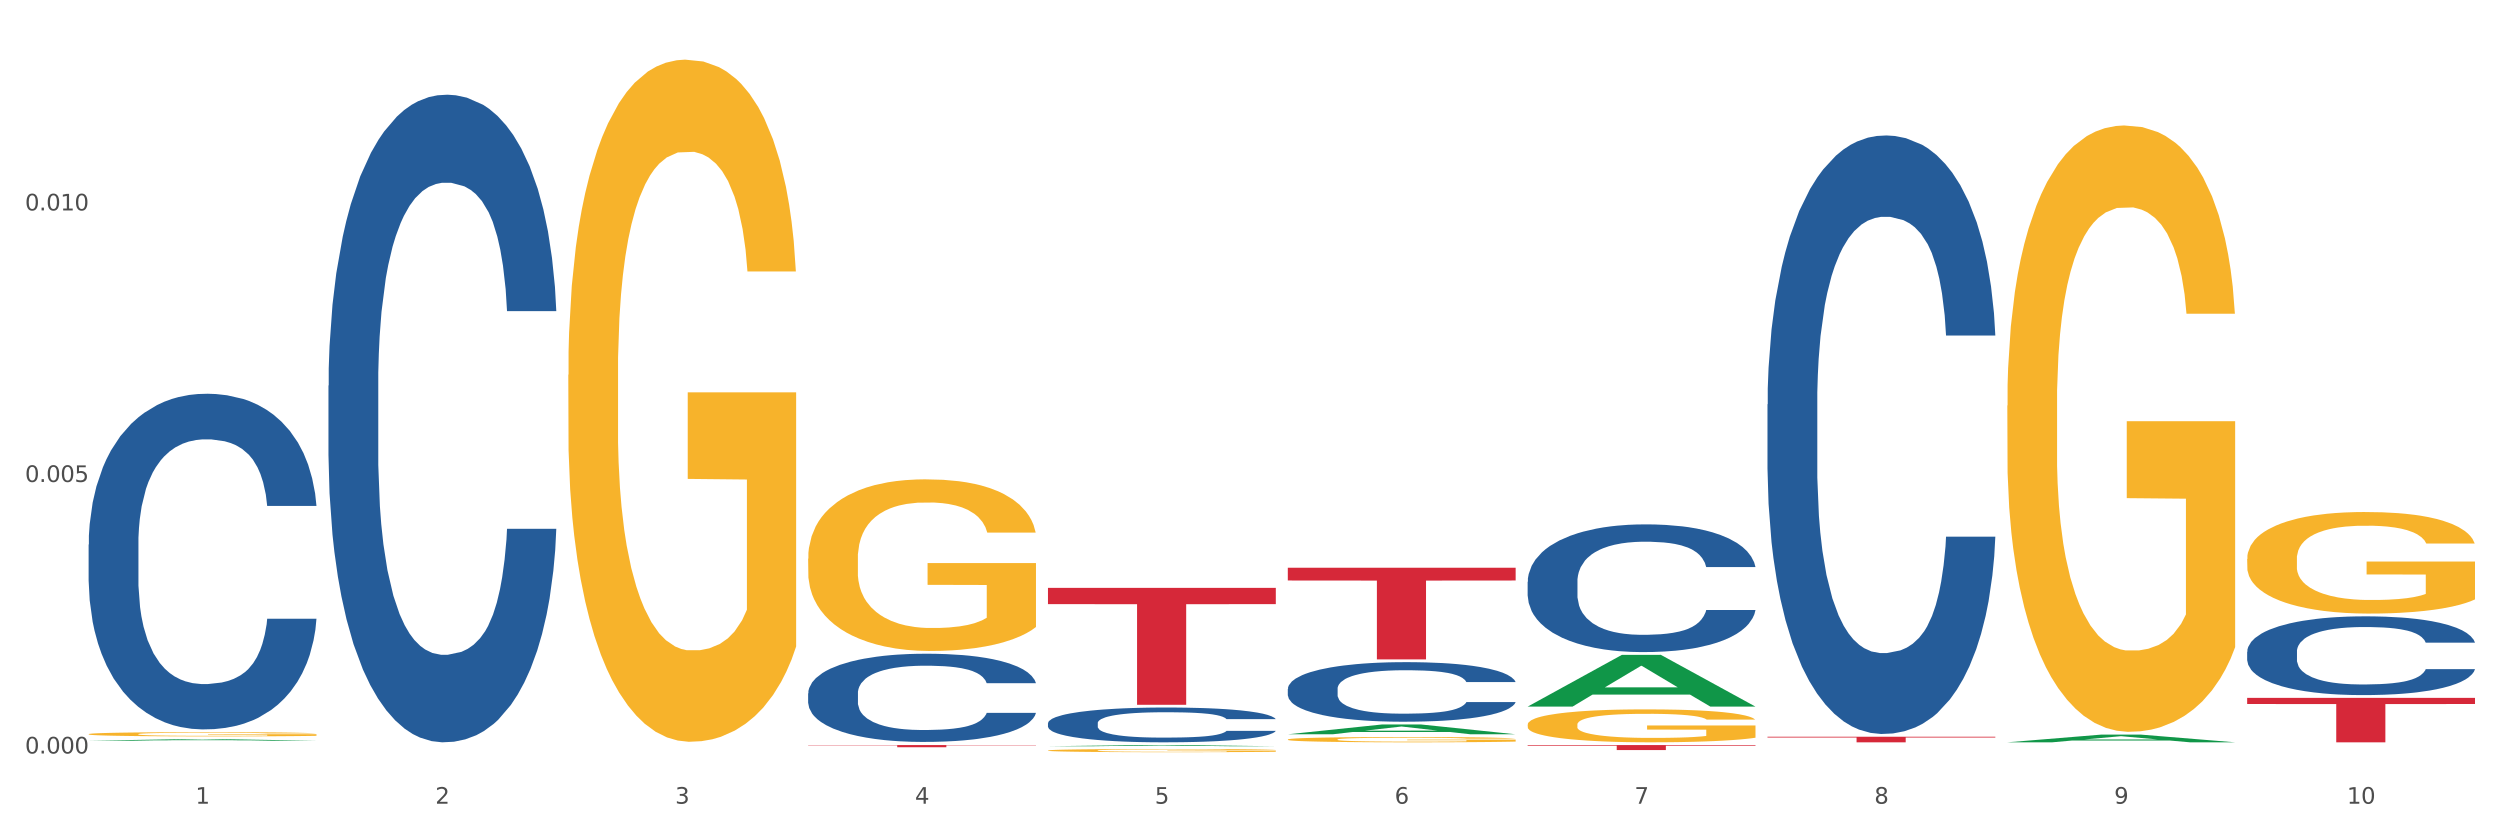
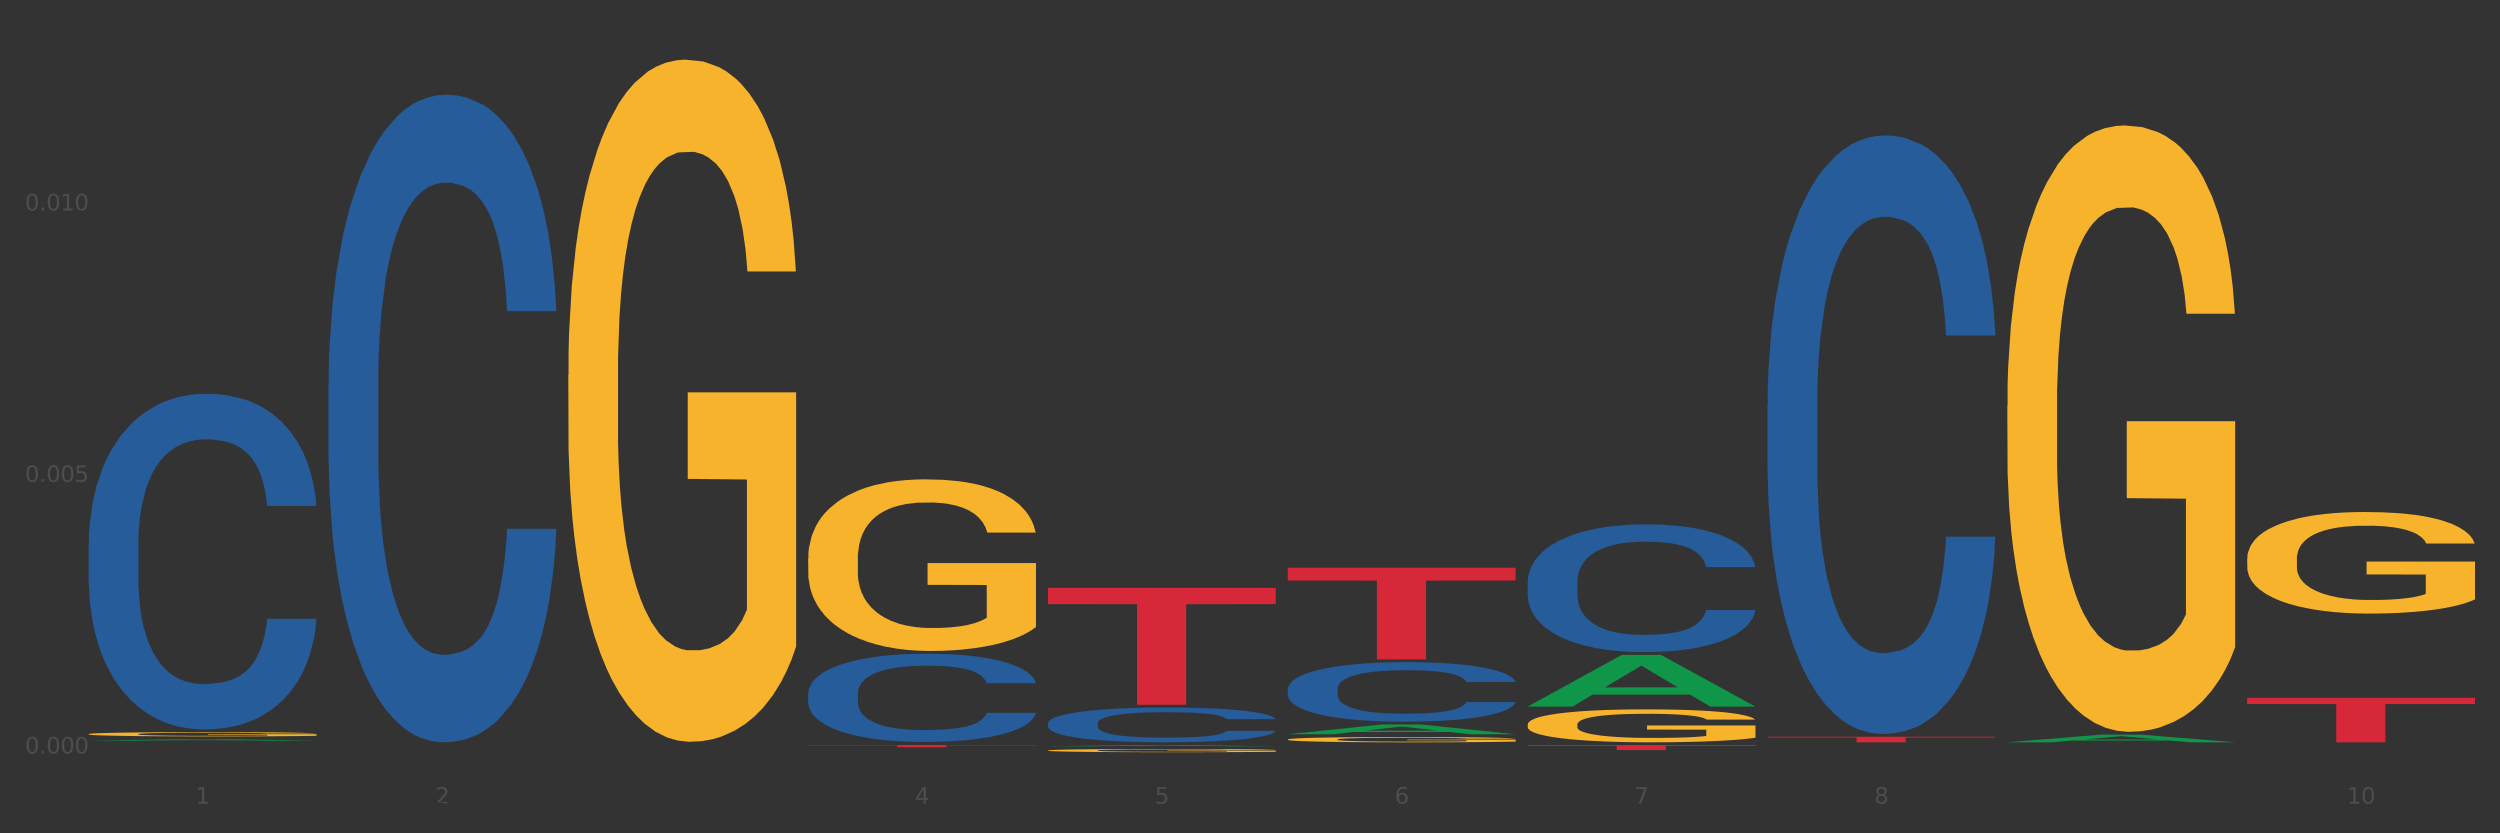
<svg xmlns="http://www.w3.org/2000/svg" xmlns:xlink="http://www.w3.org/1999/xlink" width="1080pt" height="360pt" viewBox="0 0 1080 360" version="1.1">
  <rect x="0" y="0" width="1080" height="360" fill="#333333" stroke="none" />
  <defs>
    <style type="text/css">*{stroke-linejoin: round; stroke-linecap: butt}</style>
  </defs>
  <g id="figure_1">
    <g id="patch_1">
-       <path d="M 0 360  L 1080 360  L 1080 0  L 0 0  z " style="fill: #ffffff; stroke: #ffffff; stroke-linejoin: miter" />
-     </g>
+       </g>
    <g id="axes_1">
      <g id="matplotlib.axis_1">
        <g id="xtick_1">
          <g id="text_1">
            <g style="fill: #4d4d4d" transform="translate(84.444 347.204) scale(0.096 -0.096)">
              <defs>
                <path id="DejaVuSans-31" d="M 794 531  L 1825 531  L 1825 4091  L 703 3866  L 703 4441  L 1819 4666  L 2450 4666  L 2450 531  L 3481 531  L 3481 0  L 794 0  L 794 531  z " transform="scale(0.016)" />
              </defs>
              <use xlink:href="#DejaVuSans-31" />
            </g>
          </g>
        </g>
        <g id="xtick_2">
          <g id="text_2">
            <g style="fill: #4d4d4d" transform="translate(188.053 347.204) scale(0.096 -0.096)">
              <defs>
-                 <path id="DejaVuSans-32" d="M 1228 531  L 3431 531  L 3431 0  L 469 0  L 469 531  Q 828 903 1448 1529  Q 2069 2156 2228 2338  Q 2531 2678 2651 2914  Q 2772 3150 2772 3378  Q 2772 3750 2511 3984  Q 2250 4219 1831 4219  Q 1534 4219 1204 4116  Q 875 4013 500 3803  L 500 4441  Q 881 4594 1212 4672  Q 1544 4750 1819 4750  Q 2544 4750 2975 4387  Q 3406 4025 3406 3419  Q 3406 3131 3298 2873  Q 3191 2616 2906 2266  Q 2828 2175 2409 1742  Q 1991 1309 1228 531  z " transform="scale(0.016)" />
+                 <path id="DejaVuSans-32" d="M 1228 531  L 3431 531  L 3431 0  L 469 531  Q 828 903 1448 1529  Q 2069 2156 2228 2338  Q 2531 2678 2651 2914  Q 2772 3150 2772 3378  Q 2772 3750 2511 3984  Q 2250 4219 1831 4219  Q 1534 4219 1204 4116  Q 875 4013 500 3803  L 500 4441  Q 881 4594 1212 4672  Q 1544 4750 1819 4750  Q 2544 4750 2975 4387  Q 3406 4025 3406 3419  Q 3406 3131 3298 2873  Q 3191 2616 2906 2266  Q 2828 2175 2409 1742  Q 1991 1309 1228 531  z " transform="scale(0.016)" />
              </defs>
              <use xlink:href="#DejaVuSans-32" />
            </g>
          </g>
        </g>
        <g id="xtick_3">
          <g id="text_3">
            <g style="fill: #4d4d4d" transform="translate(291.663 347.204) scale(0.096 -0.096)">
              <defs>
-                 <path id="DejaVuSans-33" d="M 2597 2516  Q 3050 2419 3304 2112  Q 3559 1806 3559 1356  Q 3559 666 3084 287  Q 2609 -91 1734 -91  Q 1441 -91 1130 -33  Q 819 25 488 141  L 488 750  Q 750 597 1062 519  Q 1375 441 1716 441  Q 2309 441 2620 675  Q 2931 909 2931 1356  Q 2931 1769 2642 2001  Q 2353 2234 1838 2234  L 1294 2234  L 1294 2753  L 1863 2753  Q 2328 2753 2575 2939  Q 2822 3125 2822 3475  Q 2822 3834 2567 4026  Q 2313 4219 1838 4219  Q 1578 4219 1281 4162  Q 984 4106 628 3988  L 628 4550  Q 988 4650 1302 4700  Q 1616 4750 1894 4750  Q 2613 4750 3031 4423  Q 3450 4097 3450 3541  Q 3450 3153 3228 2886  Q 3006 2619 2597 2516  z " transform="scale(0.016)" />
-               </defs>
+                 </defs>
              <use xlink:href="#DejaVuSans-33" />
            </g>
          </g>
        </g>
        <g id="xtick_4">
          <g id="text_4">
            <g style="fill: #4d4d4d" transform="translate(395.273 347.204) scale(0.096 -0.096)">
              <defs>
                <path id="DejaVuSans-34" d="M 2419 4116  L 825 1625  L 2419 1625  L 2419 4116  z M 2253 4666  L 3047 4666  L 3047 1625  L 3713 1625  L 3713 1100  L 3047 1100  L 3047 0  L 2419 0  L 2419 1100  L 313 1100  L 313 1709  L 2253 4666  z " transform="scale(0.016)" />
              </defs>
              <use xlink:href="#DejaVuSans-34" />
            </g>
          </g>
        </g>
        <g id="xtick_5">
          <g id="text_5">
            <g style="fill: #4d4d4d" transform="translate(498.883 347.204) scale(0.096 -0.096)">
              <defs>
                <path id="DejaVuSans-35" d="M 691 4666  L 3169 4666  L 3169 4134  L 1269 4134  L 1269 2991  Q 1406 3038 1543 3061  Q 1681 3084 1819 3084  Q 2600 3084 3056 2656  Q 3513 2228 3513 1497  Q 3513 744 3044 326  Q 2575 -91 1722 -91  Q 1428 -91 1123 -41  Q 819 9 494 109  L 494 744  Q 775 591 1075 516  Q 1375 441 1709 441  Q 2250 441 2565 725  Q 2881 1009 2881 1497  Q 2881 1984 2565 2268  Q 2250 2553 1709 2553  Q 1456 2553 1204 2497  Q 953 2441 691 2322  L 691 4666  z " transform="scale(0.016)" />
              </defs>
              <use xlink:href="#DejaVuSans-35" />
            </g>
          </g>
        </g>
        <g id="xtick_6">
          <g id="text_6">
            <g style="fill: #4d4d4d" transform="translate(602.492 347.204) scale(0.096 -0.096)">
              <defs>
                <path id="DejaVuSans-36" d="M 2113 2584  Q 1688 2584 1439 2293  Q 1191 2003 1191 1497  Q 1191 994 1439 701  Q 1688 409 2113 409  Q 2538 409 2786 701  Q 3034 994 3034 1497  Q 3034 2003 2786 2293  Q 2538 2584 2113 2584  z M 3366 4563  L 3366 3988  Q 3128 4100 2886 4159  Q 2644 4219 2406 4219  Q 1781 4219 1451 3797  Q 1122 3375 1075 2522  Q 1259 2794 1537 2939  Q 1816 3084 2150 3084  Q 2853 3084 3261 2657  Q 3669 2231 3669 1497  Q 3669 778 3244 343  Q 2819 -91 2113 -91  Q 1303 -91 875 529  Q 447 1150 447 2328  Q 447 3434 972 4092  Q 1497 4750 2381 4750  Q 2619 4750 2861 4703  Q 3103 4656 3366 4563  z " transform="scale(0.016)" />
              </defs>
              <use xlink:href="#DejaVuSans-36" />
            </g>
          </g>
        </g>
        <g id="xtick_7">
          <g id="text_7">
            <g style="fill: #4d4d4d" transform="translate(706.102 347.204) scale(0.096 -0.096)">
              <defs>
                <path id="DejaVuSans-37" d="M 525 4666  L 3525 4666  L 3525 4397  L 1831 0  L 1172 0  L 2766 4134  L 525 4134  L 525 4666  z " transform="scale(0.016)" />
              </defs>
              <use xlink:href="#DejaVuSans-37" />
            </g>
          </g>
        </g>
        <g id="xtick_8">
          <g id="text_8">
            <g style="fill: #4d4d4d" transform="translate(809.712 347.204) scale(0.096 -0.096)">
              <defs>
                <path id="DejaVuSans-38" d="M 2034 2216  Q 1584 2216 1326 1975  Q 1069 1734 1069 1313  Q 1069 891 1326 650  Q 1584 409 2034 409  Q 2484 409 2743 651  Q 3003 894 3003 1313  Q 3003 1734 2745 1975  Q 2488 2216 2034 2216  z M 1403 2484  Q 997 2584 770 2862  Q 544 3141 544 3541  Q 544 4100 942 4425  Q 1341 4750 2034 4750  Q 2731 4750 3128 4425  Q 3525 4100 3525 3541  Q 3525 3141 3298 2862  Q 3072 2584 2669 2484  Q 3125 2378 3379 2068  Q 3634 1759 3634 1313  Q 3634 634 3220 271  Q 2806 -91 2034 -91  Q 1263 -91 848 271  Q 434 634 434 1313  Q 434 1759 690 2068  Q 947 2378 1403 2484  z M 1172 3481  Q 1172 3119 1398 2916  Q 1625 2713 2034 2713  Q 2441 2713 2670 2916  Q 2900 3119 2900 3481  Q 2900 3844 2670 4047  Q 2441 4250 2034 4250  Q 1625 4250 1398 4047  Q 1172 3844 1172 3481  z " transform="scale(0.016)" />
              </defs>
              <use xlink:href="#DejaVuSans-38" />
            </g>
          </g>
        </g>
        <g id="xtick_9">
          <g id="text_9">
            <g style="fill: #4d4d4d" transform="translate(913.322 347.204) scale(0.096 -0.096)">
              <defs>
-                 <path id="DejaVuSans-39" d="M 703 97  L 703 672  Q 941 559 1184 500  Q 1428 441 1663 441  Q 2288 441 2617 861  Q 2947 1281 2994 2138  Q 2813 1869 2534 1725  Q 2256 1581 1919 1581  Q 1219 1581 811 2004  Q 403 2428 403 3163  Q 403 3881 828 4315  Q 1253 4750 1959 4750  Q 2769 4750 3195 4129  Q 3622 3509 3622 2328  Q 3622 1225 3098 567  Q 2575 -91 1691 -91  Q 1453 -91 1209 -44  Q 966 3 703 97  z M 1959 2075  Q 2384 2075 2632 2365  Q 2881 2656 2881 3163  Q 2881 3666 2632 3958  Q 2384 4250 1959 4250  Q 1534 4250 1286 3958  Q 1038 3666 1038 3163  Q 1038 2656 1286 2365  Q 1534 2075 1959 2075  z " transform="scale(0.016)" />
-               </defs>
+                 </defs>
              <use xlink:href="#DejaVuSans-39" />
            </g>
          </g>
        </g>
        <g id="xtick_10">
          <g id="text_10">
            <g style="fill: #4d4d4d" transform="translate(1013.877 347.204) scale(0.096 -0.096)">
              <defs>
                <path id="DejaVuSans-30" d="M 2034 4250  Q 1547 4250 1301 3770  Q 1056 3291 1056 2328  Q 1056 1369 1301 889  Q 1547 409 2034 409  Q 2525 409 2770 889  Q 3016 1369 3016 2328  Q 3016 3291 2770 3770  Q 2525 4250 2034 4250  z M 2034 4750  Q 2819 4750 3233 4129  Q 3647 3509 3647 2328  Q 3647 1150 3233 529  Q 2819 -91 2034 -91  Q 1250 -91 836 529  Q 422 1150 422 2328  Q 422 3509 836 4129  Q 1250 4750 2034 4750  z " transform="scale(0.016)" />
              </defs>
              <use xlink:href="#DejaVuSans-31" />
              <use xlink:href="#DejaVuSans-30" transform="translate(63.623 0)" />
            </g>
          </g>
        </g>
        <g id="xtick_11" />
        <g id="xtick_12" />
        <g id="xtick_13" />
        <g id="xtick_14" />
        <g id="xtick_15" />
        <g id="xtick_16" />
        <g id="xtick_17" />
        <g id="xtick_18" />
        <g id="xtick_19" />
      </g>
      <g id="matplotlib.axis_2">
        <g id="ytick_1">
          <g id="text_11">
            <g style="fill: #4d4d4d" transform="translate(10.8 325.514) scale(0.096 -0.096)">
              <defs>
                <path id="DejaVuSans-2e" d="M 684 794  L 1344 794  L 1344 0  L 684 0  L 684 794  z " transform="scale(0.016)" />
              </defs>
              <use xlink:href="#DejaVuSans-30" />
              <use xlink:href="#DejaVuSans-2e" transform="translate(63.623 0)" />
              <use xlink:href="#DejaVuSans-30" transform="translate(95.41 0)" />
              <use xlink:href="#DejaVuSans-30" transform="translate(159.033 0)" />
              <use xlink:href="#DejaVuSans-30" transform="translate(222.656 0)" />
            </g>
          </g>
        </g>
        <g id="ytick_2">
          <g id="text_12">
            <g style="fill: #4d4d4d" transform="translate(10.8 208.211) scale(0.096 -0.096)">
              <use xlink:href="#DejaVuSans-30" />
              <use xlink:href="#DejaVuSans-2e" transform="translate(63.623 0)" />
              <use xlink:href="#DejaVuSans-30" transform="translate(95.41 0)" />
              <use xlink:href="#DejaVuSans-30" transform="translate(159.033 0)" />
              <use xlink:href="#DejaVuSans-35" transform="translate(222.656 0)" />
            </g>
          </g>
        </g>
        <g id="ytick_3">
          <g id="text_13">
            <g style="fill: #4d4d4d" transform="translate(10.8 90.909) scale(0.096 -0.096)">
              <use xlink:href="#DejaVuSans-30" />
              <use xlink:href="#DejaVuSans-2e" transform="translate(63.623 0)" />
              <use xlink:href="#DejaVuSans-30" transform="translate(95.41 0)" />
              <use xlink:href="#DejaVuSans-31" transform="translate(159.033 0)" />
              <use xlink:href="#DejaVuSans-30" transform="translate(222.656 0)" />
            </g>
          </g>
        </g>
        <g id="ytick_4" />
        <g id="ytick_5" />
        <g id="ytick_6" />
      </g>
      <g id="PolyCollection_1">
        <path d="M 38.283 319.99  L 38.384 319.989  L 78.974 319.309  L 95.818 319.309  L 136.712 319.991  L 117.229 319.991  L 108.401 319.832  L 66.493 319.832  L 66.188 319.835  L 57.664 319.991  L 38.283 319.991  L 38.283 319.99  L 71.769 319.738  L 103.125 319.737  L 87.599 319.454  L 87.396 319.453  L 87.193 319.455  L 71.668 319.737  L 71.769 319.738  L 38.283 319.99  z " clip-path="url(#p53e9b5b3a8)" style="fill: #109648" />
        <path d="M 970.771 241.468  L 970.887 241.428  L 970.887 239.985  L 971.119 238.743  L 972.281 235.737  L 974.025 233.253  L 975.303 231.93  L 976.581 230.848  L 978.092 229.766  L 979.951 228.644  L 983.321 227.001  L 985.413 226.159  L 987.97 225.278  L 992.618 223.995  L 995.988 223.274  L 999.474 222.673  L 1005.169 221.952  L 1008.887 221.631  L 1012.838 221.391  L 1017.603 221.23  L 1021.206 221.19  L 1029.108 221.31  L 1035.848 221.671  L 1039.102 221.952  L 1043.285 222.433  L 1045.493 222.753  L 1049.096 223.394  L 1052.814 224.236  L 1055.371 224.957  L 1059.206 226.32  L 1062.111 227.682  L 1064.784 229.365  L 1066.179 230.528  L 1067.224 231.61  L 1068.154 232.852  L 1069.084 234.815  L 1048.166 234.815  L 1047.353 233.413  L 1046.074 232.09  L 1044.215 230.808  L 1042.588 230.007  L 1039.799 229.005  L 1037.242 228.364  L 1034.57 227.883  L 1031.316 227.482  L 1028.759 227.282  L 1025.157 227.121  L 1018.068 227.161  L 1013.303 227.482  L 1010.049 227.883  L 1007.958 228.243  L 1006.098 228.644  L 1004.007 229.205  L 1001.566 230.047  L 999.823 230.808  L 998.08 231.77  L 996.685 232.732  L 995.407 233.854  L 994.361 235.056  L 993.548 236.298  L 992.851 237.821  L 992.269 240.346  L 992.269 245.836  L 992.502 247.078  L 993.083 248.721  L 993.78 249.964  L 994.942 251.446  L 995.988 252.448  L 997.964 253.891  L 1000.172 255.093  L 1001.915 255.854  L 1003.658 256.496  L 1006.679 257.377  L 1010.049 258.099  L 1012.955 258.539  L 1016.906 258.94  L 1019.579 259.1  L 1021.903 259.181  L 1027.597 259.181  L 1031.664 259.06  L 1036.197 258.78  L 1039.683 258.419  L 1042.588 257.978  L 1045.842 257.257  L 1047.934 256.576  L 1047.934 248.2  L 1022.368 248.16  L 1022.368 242.59  L 1069.2 242.59  L 1069.2 258.94  L 1067.224 259.782  L 1065.016 260.543  L 1062.692 261.224  L 1059.206 262.066  L 1055.022 262.867  L 1051.304 263.428  L 1047.353 263.909  L 1042.704 264.35  L 1036.661 264.751  L 1032.943 264.911  L 1028.294 265.031  L 1022.832 265.071  L 1018.068 264.991  L 1013.42 264.791  L 1008.539 264.43  L 1003.774 263.909  L 1000.172 263.388  L 996.569 262.747  L 992.734 261.906  L 989.713 261.104  L 987.389 260.383  L 984.832 259.461  L 982.043 258.259  L 979.951 257.177  L 978.092 256.055  L 976.116 254.612  L 974.722 253.37  L 973.327 251.807  L 972.514 250.645  L 971.584 248.841  L 970.887 246.317  L 970.771 241.468  z " clip-path="url(#p53e9b5b3a8)" style="fill: #f7b32b" />
        <path d="M 349.112 321.866  L 447.542 321.866  L 447.542 321.998  L 408.823 321.999  L 408.823 322.811  L 387.598 322.811  L 387.598 321.999  L 349.112 321.998  L 349.112 321.867  L 349.112 321.866  z " clip-path="url(#p53e9b5b3a8)" style="fill: #d62839" />
        <path d="M 452.722 253.957  L 551.151 253.957  L 551.151 260.976  L 512.433 261.023  L 512.433 304.464  L 491.207 304.464  L 491.207 261.023  L 452.722 260.976  L 452.722 254.004  L 452.722 253.957  z " clip-path="url(#p53e9b5b3a8)" style="fill: #d62839" />
        <path d="M 556.332 245.273  L 654.761 245.273  L 654.761 250.774  L 616.042 250.812  L 616.042 284.861  L 594.817 284.861  L 594.817 250.812  L 556.332 250.774  L 556.332 245.31  L 556.332 245.273  z " clip-path="url(#p53e9b5b3a8)" style="fill: #d62839" />
        <path d="M 763.551 318.271  L 861.981 318.271  L 861.981 318.606  L 823.262 318.608  L 823.262 320.682  L 802.037 320.682  L 802.037 318.608  L 763.551 318.606  L 763.551 318.273  L 763.551 318.271  z " clip-path="url(#p53e9b5b3a8)" style="fill: #d62839" />
        <path d="M 38.283 317.14  L 38.399 317.139  L 38.399 317.079  L 38.632 317.027  L 39.794 316.901  L 41.537 316.798  L 42.815 316.743  L 44.093 316.698  L 45.604 316.653  L 47.464 316.606  L 50.834 316.537  L 52.925 316.502  L 55.482 316.465  L 60.13 316.412  L 63.5 316.382  L 66.987 316.357  L 72.681 316.327  L 76.4 316.313  L 80.351 316.303  L 85.115 316.297  L 88.718 316.295  L 96.62 316.3  L 103.36 316.315  L 106.614 316.327  L 110.798 316.347  L 113.006 316.36  L 116.608 316.387  L 120.327 316.422  L 122.883 316.452  L 126.718 316.509  L 129.623 316.566  L 132.296 316.636  L 133.691 316.684  L 134.737 316.729  L 135.666 316.781  L 136.596 316.863  L 115.678 316.863  L 114.865 316.805  L 113.587 316.749  L 111.727 316.696  L 110.1 316.663  L 107.311 316.621  L 104.755 316.594  L 102.082 316.574  L 98.828 316.557  L 96.271 316.549  L 92.669 316.542  L 85.58 316.544  L 80.816 316.557  L 77.562 316.574  L 75.47 316.589  L 73.611 316.606  L 71.519 316.629  L 69.078 316.664  L 67.335 316.696  L 65.592 316.736  L 64.198 316.776  L 62.919 316.823  L 61.873 316.873  L 61.06 316.925  L 60.363 316.988  L 59.782 317.094  L 59.782 317.322  L 60.014 317.374  L 60.595 317.443  L 61.292 317.494  L 62.455 317.556  L 63.5 317.598  L 65.476 317.658  L 67.684 317.708  L 69.427 317.74  L 71.17 317.767  L 74.192 317.803  L 77.562 317.834  L 80.467 317.852  L 84.418 317.869  L 87.091 317.875  L 89.415 317.879  L 95.109 317.879  L 99.177 317.874  L 103.709 317.862  L 107.195 317.847  L 110.1 317.829  L 113.354 317.798  L 115.446 317.77  L 115.446 317.421  L 89.88 317.419  L 89.88 317.187  L 136.712 317.187  L 136.712 317.869  L 134.737 317.904  L 132.529 317.935  L 130.205 317.964  L 126.718 317.999  L 122.535 318.032  L 118.816 318.056  L 114.865 318.076  L 110.217 318.094  L 104.174 318.111  L 100.455 318.118  L 95.807 318.123  L 90.345 318.124  L 85.58 318.121  L 80.932 318.113  L 76.051 318.097  L 71.286 318.076  L 67.684 318.054  L 64.081 318.027  L 60.247 317.992  L 57.225 317.959  L 54.901 317.929  L 52.344 317.89  L 49.555 317.84  L 47.464 317.795  L 45.604 317.748  L 43.629 317.688  L 42.234 317.636  L 40.84 317.571  L 40.026 317.523  L 39.096 317.448  L 38.399 317.342  L 38.283 317.14  z " clip-path="url(#p53e9b5b3a8)" style="fill: #f7b32b" />
-         <path d="M 970.771 281.544  L 970.887 281.513  L 970.887 280.643  L 971.236 279.462  L 972.516 277.287  L 974.145 275.64  L 976.937 273.714  L 978.45 272.906  L 980.428 272.005  L 984.5 270.544  L 989.154 269.301  L 992.411 268.618  L 994.854 268.182  L 1000.323 267.406  L 1003.464 267.064  L 1006.722 266.784  L 1009.514 266.598  L 1014.168 266.38  L 1017.891 266.287  L 1022.196 266.256  L 1025.803 266.287  L 1030.573 266.411  L 1037.554 266.784  L 1040.23 267.002  L 1043.836 267.375  L 1047.56 267.872  L 1050.585 268.369  L 1054.075 269.084  L 1057.682 270.016  L 1061.172 271.197  L 1063.615 272.284  L 1065.593 273.434  L 1067.338 274.832  L 1068.618 276.355  L 1069.2 277.629  L 1047.909 277.629  L 1047.327 276.479  L 1046.163 275.236  L 1045 274.397  L 1043.72 273.714  L 1041.742 272.937  L 1039.997 272.44  L 1037.088 271.849  L 1034.412 271.476  L 1032.202 271.259  L 1029.526 271.072  L 1023.825 270.886  L 1019.753 270.886  L 1017.193 270.948  L 1014.052 271.103  L 1011.376 271.321  L 1008.234 271.694  L 1005.791 272.098  L 1003.348 272.626  L 1001.952 272.999  L 999.857 273.683  L 998.461 274.242  L 996.6 275.205  L 995.553 275.889  L 993.691 277.66  L 992.877 278.965  L 992.528 279.866  L 992.295 280.861  L 992.295 285.708  L 992.993 287.883  L 993.575 288.816  L 994.505 289.872  L 996.251 291.239  L 998.81 292.576  L 1001.486 293.539  L 1003.697 294.129  L 1005.791 294.564  L 1007.885 294.906  L 1010.445 295.217  L 1012.539 295.403  L 1015.681 295.59  L 1019.404 295.683  L 1022.312 295.683  L 1028.246 295.528  L 1030.922 295.372  L 1033.482 295.155  L 1036.274 294.813  L 1038.484 294.44  L 1039.764 294.16  L 1041.859 293.57  L 1043.487 292.949  L 1044.884 292.234  L 1045.814 291.612  L 1046.861 290.68  L 1047.676 289.624  L 1047.909 289.064  L 1069.2 289.064  L 1068.735 290.183  L 1067.92 291.271  L 1066.291 292.731  L 1065.012 293.57  L 1063.034 294.595  L 1060.939 295.466  L 1058.031 296.429  L 1055.355 297.144  L 1052.562 297.765  L 1049.537 298.324  L 1044.069 299.101  L 1042.091 299.319  L 1037.903 299.692  L 1034.645 299.909  L 1029.875 300.127  L 1024.988 300.251  L 1019.869 300.282  L 1015.332 300.22  L 1010.329 300.033  L 1007.187 299.847  L 1003.697 299.567  L 999.625 299.132  L 995.785 298.604  L 992.179 297.983  L 988.804 297.268  L 985.663 296.46  L 981.591 295.124  L 978.566 293.819  L 976.355 292.607  L 974.843 291.581  L 973.33 290.276  L 972.516 289.375  L 971.236 287.2  L 970.771 285.18  L 970.771 281.544  z " clip-path="url(#p53e9b5b3a8)" style="fill: #255c99" />
        <path d="M 867.161 175.245  L 867.277 175.006  L 867.277 166.394  L 867.51 158.978  L 868.672 141.035  L 870.415 126.203  L 871.693 118.309  L 872.971 111.849  L 874.482 105.39  L 876.342 98.692  L 879.712 88.883  L 881.803 83.86  L 884.36 78.597  L 889.008 70.941  L 892.378 66.635  L 895.865 63.047  L 901.559 58.74  L 905.278 56.827  L 909.229 55.391  L 913.993 54.434  L 917.596 54.195  L 925.498 54.913  L 932.238 57.066  L 935.492 58.74  L 939.676 61.611  L 941.884 63.525  L 945.486 67.353  L 949.205 72.377  L 951.761 76.683  L 955.596 84.816  L 958.501 92.95  L 961.174 102.998  L 962.569 109.936  L 963.615 116.395  L 964.544 123.811  L 965.474 135.533  L 944.556 135.533  L 943.743 127.16  L 942.465 119.266  L 940.605 111.61  L 938.978 106.826  L 936.189 100.845  L 933.633 97.017  L 930.96 94.146  L 927.706 91.754  L 925.149 90.558  L 921.547 89.601  L 914.458 89.84  L 909.694 91.754  L 906.44 94.146  L 904.348 96.3  L 902.489 98.692  L 900.397 102.041  L 897.956 107.065  L 896.213 111.61  L 894.47 117.352  L 893.076 123.093  L 891.797 129.792  L 890.751 136.969  L 889.938 144.385  L 889.241 153.475  L 888.66 168.547  L 888.66 201.321  L 888.892 208.738  L 889.473 218.546  L 890.17 225.962  L 891.333 234.814  L 892.378 240.794  L 894.354 249.407  L 896.562 256.583  L 898.305 261.129  L 900.048 264.957  L 903.07 270.22  L 906.44 274.526  L 909.345 277.157  L 913.296 279.55  L 915.969 280.506  L 918.293 280.985  L 923.987 280.985  L 928.055 280.267  L 932.587 278.593  L 936.073 276.44  L 938.978 273.808  L 942.232 269.502  L 944.324 265.435  L 944.324 215.436  L 918.758 215.197  L 918.758 181.944  L 965.59 181.944  L 965.59 279.55  L 963.615 284.573  L 961.407 289.119  L 959.083 293.186  L 955.596 298.209  L 951.413 302.994  L 947.694 306.343  L 943.743 309.214  L 939.095 311.846  L 933.052 314.238  L 929.333 315.195  L 924.685 315.912  L 919.223 316.152  L 914.458 315.673  L 909.81 314.477  L 904.929 312.324  L 900.164 309.214  L 896.562 306.104  L 892.959 302.276  L 889.125 297.253  L 886.103 292.468  L 883.779 288.162  L 881.222 282.66  L 878.433 275.483  L 876.342 269.023  L 874.482 262.325  L 872.507 253.713  L 871.112 246.297  L 869.718 236.967  L 868.904 230.029  L 867.974 219.264  L 867.277 204.192  L 867.161 175.245  z " clip-path="url(#p53e9b5b3a8)" style="fill: #f7b32b" />
        <path d="M 867.161 321.867  L 867.277 321.867  L 867.277 321.867  L 867.626 321.867  L 868.906 321.867  L 870.535 321.867  L 873.327 321.867  L 874.84 321.867  L 876.818 321.867  L 880.89 321.867  L 885.544 321.867  L 888.801 321.867  L 891.245 321.867  L 896.713 321.867  L 899.854 321.867  L 903.112 321.866  L 905.904 321.866  L 910.558 321.866  L 914.281 321.866  L 918.586 321.866  L 922.193 321.866  L 926.963 321.866  L 933.944 321.866  L 936.62 321.867  L 940.227 321.867  L 943.95 321.867  L 946.975 321.867  L 950.465 321.867  L 954.072 321.867  L 957.562 321.867  L 960.006 321.867  L 961.984 321.867  L 963.729 321.867  L 965.009 321.867  L 965.59 321.867  L 944.299 321.867  L 943.717 321.867  L 942.554 321.867  L 941.39 321.867  L 940.11 321.867  L 938.132 321.867  L 936.387 321.867  L 933.479 321.867  L 930.803 321.867  L 928.592 321.867  L 925.916 321.867  L 920.215 321.867  L 916.143 321.867  L 913.583 321.867  L 910.442 321.867  L 907.766 321.867  L 904.625 321.867  L 902.181 321.867  L 899.738 321.867  L 898.342 321.867  L 896.248 321.867  L 894.851 321.867  L 892.99 321.867  L 891.943 321.867  L 890.081 321.867  L 889.267 321.867  L 888.918 321.867  L 888.685 321.867  L 888.685 321.867  L 889.383 321.867  L 889.965 321.867  L 890.896 321.867  L 892.641 321.867  L 895.201 321.868  L 897.877 321.868  L 900.087 321.868  L 902.181 321.868  L 904.276 321.868  L 906.835 321.868  L 908.929 321.868  L 912.071 321.868  L 915.794 321.868  L 918.703 321.868  L 924.636 321.868  L 927.312 321.868  L 929.872 321.868  L 932.664 321.868  L 934.875 321.868  L 936.155 321.868  L 938.249 321.868  L 939.878 321.868  L 941.274 321.868  L 942.205 321.868  L 943.252 321.867  L 944.066 321.867  L 944.299 321.867  L 965.59 321.867  L 965.125 321.867  L 964.31 321.867  L 962.682 321.868  L 961.402 321.868  L 959.424 321.868  L 957.33 321.868  L 954.421 321.868  L 951.745 321.868  L 948.953 321.868  L 945.928 321.868  L 940.459 321.868  L 938.481 321.868  L 934.293 321.868  L 931.035 321.868  L 926.265 321.868  L 921.379 321.868  L 916.259 321.868  L 911.722 321.868  L 906.719 321.868  L 903.577 321.868  L 900.087 321.868  L 896.015 321.868  L 892.176 321.868  L 888.569 321.868  L 885.195 321.868  L 882.053 321.868  L 877.981 321.868  L 874.956 321.868  L 872.746 321.868  L 871.233 321.868  L 869.721 321.867  L 868.906 321.867  L 867.626 321.867  L 867.161 321.867  L 867.161 321.867  z " clip-path="url(#p53e9b5b3a8)" style="fill: #255c99" />
        <path d="M 659.941 251.318  L 660.058 251.268  L 660.058 249.857  L 660.407 247.942  L 661.687 244.415  L 663.316 241.744  L 666.108 238.62  L 667.62 237.309  L 669.598 235.848  L 673.67 233.48  L 678.324 231.464  L 681.582 230.356  L 684.025 229.65  L 689.494 228.39  L 692.635 227.836  L 695.893 227.382  L 698.685 227.08  L 703.339 226.727  L 707.062 226.576  L 711.367 226.526  L 714.973 226.576  L 719.744 226.778  L 726.724 227.382  L 729.4 227.735  L 733.007 228.34  L 736.73 229.146  L 739.755 229.952  L 743.246 231.111  L 746.852 232.623  L 750.343 234.538  L 752.786 236.302  L 754.764 238.166  L 756.509 240.434  L 757.789 242.903  L 758.371 244.969  L 737.079 244.969  L 736.498 243.104  L 735.334 241.089  L 734.171 239.728  L 732.891 238.62  L 730.913 237.36  L 729.168 236.554  L 726.259 235.596  L 723.583 234.991  L 721.373 234.639  L 718.697 234.336  L 712.996 234.034  L 708.923 234.034  L 706.364 234.135  L 703.222 234.387  L 700.546 234.74  L 697.405 235.344  L 694.962 235.999  L 692.519 236.856  L 691.122 237.461  L 689.028 238.569  L 687.632 239.476  L 685.77 241.038  L 684.723 242.147  L 682.862 245.019  L 682.047 247.136  L 681.698 248.597  L 681.466 250.209  L 681.466 258.07  L 682.164 261.598  L 682.745 263.109  L 683.676 264.823  L 685.421 267.04  L 687.981 269.207  L 690.657 270.769  L 692.868 271.726  L 694.962 272.432  L 697.056 272.986  L 699.616 273.49  L 701.71 273.792  L 704.851 274.095  L 708.574 274.246  L 711.483 274.246  L 717.417 273.994  L 720.093 273.742  L 722.652 273.389  L 725.445 272.835  L 727.655 272.23  L 728.935 271.777  L 731.029 270.819  L 732.658 269.811  L 734.054 268.652  L 734.985 267.645  L 736.032 266.133  L 736.847 264.42  L 737.079 263.513  L 758.371 263.513  L 757.905 265.327  L 757.091 267.09  L 755.462 269.459  L 754.182 270.819  L 752.204 272.482  L 750.11 273.893  L 747.201 275.455  L 744.526 276.614  L 741.733 277.622  L 738.708 278.529  L 733.24 279.789  L 731.262 280.142  L 727.074 280.746  L 723.816 281.099  L 719.046 281.452  L 714.159 281.653  L 709.04 281.704  L 704.502 281.603  L 699.499 281.301  L 696.358 280.998  L 692.868 280.545  L 688.795 279.839  L 684.956 278.983  L 681.349 277.975  L 677.975 276.816  L 674.834 275.506  L 670.762 273.339  L 667.737 271.222  L 665.526 269.257  L 664.014 267.594  L 662.501 265.478  L 661.687 264.017  L 660.407 260.489  L 659.941 257.214  L 659.941 251.318  z " clip-path="url(#p53e9b5b3a8)" style="fill: #255c99" />
        <path d="M 556.332 297.611  L 556.448 297.588  L 556.448 296.93  L 556.797 296.036  L 558.077 294.391  L 559.706 293.145  L 562.498 291.687  L 564.011 291.076  L 565.989 290.395  L 570.061 289.29  L 574.715 288.349  L 577.972 287.832  L 580.415 287.503  L 585.884 286.916  L 589.025 286.657  L 592.283 286.445  L 595.075 286.304  L 599.729 286.14  L 603.452 286.069  L 607.757 286.046  L 611.364 286.069  L 616.134 286.163  L 623.115 286.445  L 625.791 286.61  L 629.397 286.892  L 633.121 287.268  L 636.146 287.644  L 639.636 288.185  L 643.243 288.89  L 646.733 289.783  L 649.176 290.606  L 651.154 291.476  L 652.899 292.534  L 654.179 293.686  L 654.761 294.649  L 633.47 294.649  L 632.888 293.78  L 631.724 292.839  L 630.561 292.205  L 629.281 291.687  L 627.303 291.1  L 625.558 290.724  L 622.649 290.277  L 619.973 289.995  L 617.763 289.83  L 615.087 289.689  L 609.386 289.548  L 605.314 289.548  L 602.754 289.595  L 599.613 289.713  L 596.937 289.877  L 593.795 290.16  L 591.352 290.465  L 588.909 290.865  L 587.513 291.147  L 585.418 291.664  L 584.022 292.087  L 582.161 292.816  L 581.114 293.333  L 579.252 294.673  L 578.438 295.66  L 578.089 296.342  L 577.856 297.094  L 577.856 300.761  L 578.554 302.407  L 579.136 303.112  L 580.066 303.911  L 581.812 304.945  L 584.371 305.956  L 587.047 306.685  L 589.258 307.132  L 591.352 307.461  L 593.446 307.719  L 596.006 307.954  L 598.1 308.095  L 601.242 308.236  L 604.965 308.307  L 607.873 308.307  L 613.807 308.189  L 616.483 308.072  L 619.043 307.907  L 621.835 307.649  L 624.045 307.367  L 625.325 307.155  L 627.42 306.708  L 629.048 306.238  L 630.445 305.698  L 631.375 305.228  L 632.422 304.522  L 633.237 303.723  L 633.47 303.3  L 654.761 303.3  L 654.296 304.146  L 653.481 304.969  L 651.852 306.074  L 650.573 306.708  L 648.595 307.484  L 646.5 308.142  L 643.592 308.871  L 640.916 309.412  L 638.123 309.882  L 635.098 310.305  L 629.63 310.893  L 627.652 311.057  L 623.464 311.339  L 620.206 311.504  L 615.436 311.668  L 610.549 311.762  L 605.43 311.786  L 600.893 311.739  L 595.89 311.598  L 592.748 311.457  L 589.258 311.245  L 585.186 310.916  L 581.346 310.517  L 577.74 310.046  L 574.365 309.506  L 571.224 308.895  L 567.152 307.884  L 564.127 306.897  L 561.916 305.98  L 560.404 305.204  L 558.891 304.217  L 558.077 303.535  L 556.797 301.89  L 556.332 300.362  L 556.332 297.611  z " clip-path="url(#p53e9b5b3a8)" style="fill: #255c99" />
        <path d="M 452.722 312.403  L 452.838 312.39  L 452.838 312.005  L 453.187 311.484  L 454.467 310.522  L 456.096 309.795  L 458.888 308.944  L 460.401 308.587  L 462.379 308.189  L 466.451 307.543  L 471.105 306.994  L 474.362 306.692  L 476.806 306.5  L 482.274 306.157  L 485.415 306.006  L 488.673 305.882  L 491.465 305.8  L 496.119 305.704  L 499.842 305.662  L 504.147 305.649  L 507.754 305.662  L 512.524 305.717  L 519.505 305.882  L 522.181 305.978  L 525.788 306.143  L 529.511 306.363  L 532.536 306.582  L 536.026 306.898  L 539.633 307.31  L 543.123 307.832  L 545.567 308.312  L 547.545 308.82  L 549.29 309.438  L 550.57 310.111  L 551.151 310.673  L 529.86 310.673  L 529.278 310.166  L 528.115 309.616  L 526.951 309.246  L 525.671 308.944  L 523.693 308.6  L 521.948 308.381  L 519.04 308.12  L 516.364 307.955  L 514.153 307.859  L 511.477 307.777  L 505.776 307.694  L 501.704 307.694  L 499.144 307.722  L 496.003 307.79  L 493.327 307.886  L 490.186 308.051  L 487.742 308.23  L 485.299 308.463  L 483.903 308.628  L 481.809 308.93  L 480.412 309.177  L 478.551 309.603  L 477.504 309.905  L 475.642 310.687  L 474.828 311.264  L 474.479 311.662  L 474.246 312.101  L 474.246 314.243  L 474.944 315.204  L 475.526 315.616  L 476.457 316.083  L 478.202 316.687  L 480.762 317.277  L 483.438 317.703  L 485.648 317.964  L 487.742 318.156  L 489.837 318.307  L 492.396 318.444  L 494.49 318.527  L 497.632 318.609  L 501.355 318.65  L 504.264 318.65  L 510.197 318.581  L 512.873 318.513  L 515.433 318.417  L 518.225 318.266  L 520.436 318.101  L 521.716 317.977  L 523.81 317.717  L 525.439 317.442  L 526.835 317.126  L 527.766 316.852  L 528.813 316.44  L 529.627 315.973  L 529.86 315.726  L 551.151 315.726  L 550.686 316.22  L 549.871 316.701  L 548.243 317.346  L 546.963 317.717  L 544.985 318.17  L 542.891 318.554  L 539.982 318.98  L 537.306 319.295  L 534.514 319.57  L 531.489 319.817  L 526.02 320.16  L 524.042 320.256  L 519.854 320.421  L 516.596 320.517  L 511.826 320.613  L 506.94 320.668  L 501.82 320.682  L 497.283 320.655  L 492.28 320.572  L 489.138 320.49  L 485.648 320.366  L 481.576 320.174  L 477.737 319.941  L 474.13 319.666  L 470.756 319.35  L 467.614 318.993  L 463.542 318.403  L 460.517 317.826  L 458.307 317.291  L 456.794 316.838  L 455.282 316.261  L 454.467 315.863  L 453.187 314.902  L 452.722 314.01  L 452.722 312.403  z " clip-path="url(#p53e9b5b3a8)" style="fill: #255c99" />
        <path d="M 349.112 299.53  L 349.229 299.495  L 349.229 298.521  L 349.578 297.199  L 350.857 294.763  L 352.486 292.919  L 355.279 290.761  L 356.791 289.856  L 358.769 288.847  L 362.841 287.212  L 367.495 285.82  L 370.753 285.054  L 373.196 284.567  L 378.664 283.697  L 381.806 283.314  L 385.063 283.001  L 387.856 282.792  L 392.51 282.549  L 396.233 282.444  L 400.537 282.41  L 404.144 282.444  L 408.914 282.584  L 415.895 283.001  L 418.571 283.245  L 422.178 283.662  L 425.901 284.219  L 428.926 284.776  L 432.416 285.576  L 436.023 286.62  L 439.514 287.943  L 441.957 289.16  L 443.935 290.448  L 445.68 292.014  L 446.96 293.719  L 447.542 295.146  L 426.25 295.146  L 425.668 293.858  L 424.505 292.466  L 423.341 291.527  L 422.062 290.761  L 420.084 289.891  L 418.339 289.334  L 415.43 288.673  L 412.754 288.256  L 410.543 288.012  L 407.867 287.803  L 402.166 287.595  L 398.094 287.595  L 395.535 287.664  L 392.393 287.838  L 389.717 288.082  L 386.576 288.499  L 384.133 288.952  L 381.689 289.543  L 380.293 289.961  L 378.199 290.726  L 376.803 291.353  L 374.941 292.431  L 373.894 293.197  L 372.033 295.18  L 371.218 296.642  L 370.869 297.651  L 370.636 298.765  L 370.636 304.193  L 371.334 306.629  L 371.916 307.673  L 372.847 308.856  L 374.592 310.387  L 377.152 311.883  L 379.828 312.962  L 382.038 313.623  L 384.133 314.11  L 386.227 314.493  L 388.786 314.841  L 390.881 315.05  L 394.022 315.259  L 397.745 315.363  L 400.654 315.363  L 406.587 315.189  L 409.263 315.015  L 411.823 314.772  L 414.615 314.389  L 416.826 313.971  L 418.106 313.658  L 420.2 312.997  L 421.829 312.301  L 423.225 311.501  L 424.156 310.805  L 425.203 309.761  L 426.017 308.578  L 426.25 307.951  L 447.542 307.951  L 447.076 309.204  L 446.262 310.422  L 444.633 312.057  L 443.353 312.997  L 441.375 314.145  L 439.281 315.12  L 436.372 316.198  L 433.696 316.999  L 430.904 317.695  L 427.879 318.321  L 422.411 319.191  L 420.433 319.434  L 416.244 319.852  L 412.987 320.096  L 408.216 320.339  L 403.33 320.478  L 398.211 320.513  L 393.673 320.444  L 388.67 320.235  L 385.529 320.026  L 382.038 319.713  L 377.966 319.226  L 374.127 318.634  L 370.52 317.938  L 367.146 317.138  L 364.005 316.233  L 359.932 314.737  L 356.907 313.275  L 354.697 311.918  L 353.184 310.77  L 351.672 309.308  L 350.857 308.299  L 349.578 305.863  L 349.112 303.602  L 349.112 299.53  z " clip-path="url(#p53e9b5b3a8)" style="fill: #255c99" />
        <path d="M 141.893 166.614  L 142.009 166.359  L 142.009 159.205  L 142.358 149.496  L 143.638 131.611  L 145.267 118.069  L 148.059 102.228  L 149.572 95.585  L 151.55 88.175  L 155.622 76.167  L 160.276 65.947  L 163.533 60.326  L 165.977 56.749  L 171.445 50.361  L 174.586 47.551  L 177.844 45.251  L 180.636 43.718  L 185.29 41.93  L 189.013 41.163  L 193.318 40.908  L 196.925 41.163  L 201.695 42.185  L 208.676 45.251  L 211.352 47.04  L 214.958 50.106  L 218.682 54.194  L 221.707 58.282  L 225.197 64.158  L 228.804 71.823  L 232.294 81.532  L 234.737 90.475  L 236.715 99.929  L 238.46 111.426  L 239.74 123.946  L 240.322 134.421  L 219.031 134.421  L 218.449 124.968  L 217.285 114.748  L 216.122 107.849  L 214.842 102.228  L 212.864 95.841  L 211.119 91.752  L 208.21 86.898  L 205.534 83.832  L 203.324 82.043  L 200.648 80.51  L 194.947 78.977  L 190.875 78.977  L 188.315 79.488  L 185.174 80.766  L 182.498 82.554  L 179.356 85.62  L 176.913 88.942  L 174.47 93.285  L 173.074 96.352  L 170.979 101.973  L 169.583 106.572  L 167.722 114.492  L 166.675 120.113  L 164.813 134.677  L 163.999 145.408  L 163.65 152.817  L 163.417 160.993  L 163.417 200.852  L 164.115 218.737  L 164.697 226.402  L 165.627 235.089  L 167.373 246.331  L 169.932 257.318  L 172.608 265.238  L 174.819 270.093  L 176.913 273.67  L 179.007 276.48  L 181.567 279.035  L 183.661 280.568  L 186.803 282.101  L 190.526 282.868  L 193.434 282.868  L 199.368 281.59  L 202.044 280.313  L 204.604 278.524  L 207.396 275.714  L 209.606 272.648  L 210.886 270.348  L 212.981 265.494  L 214.609 260.384  L 216.006 254.507  L 216.936 249.397  L 217.983 241.732  L 218.798 233.045  L 219.031 228.446  L 240.322 228.446  L 239.857 237.644  L 239.042 246.587  L 237.413 258.595  L 236.134 265.494  L 234.156 273.925  L 232.061 281.079  L 229.153 289  L 226.477 294.876  L 223.684 299.986  L 220.659 304.585  L 215.191 310.973  L 213.213 312.761  L 209.025 315.828  L 205.767 317.616  L 200.997 319.405  L 196.11 320.427  L 190.991 320.682  L 186.454 320.171  L 181.451 318.638  L 178.309 317.105  L 174.819 314.806  L 170.747 311.228  L 166.907 306.885  L 163.301 301.775  L 159.926 295.898  L 156.785 289.255  L 152.713 278.269  L 149.688 267.538  L 147.477 257.573  L 145.965 249.142  L 144.452 238.41  L 143.638 231.001  L 142.358 213.116  L 141.893 196.508  L 141.893 166.614  z " clip-path="url(#p53e9b5b3a8)" style="fill: #255c99" />
        <path d="M 38.283 235.253  L 38.399 235.12  L 38.399 231.412  L 38.748 226.38  L 40.028 217.109  L 41.657 210.09  L 44.449 201.879  L 45.962 198.436  L 47.94 194.596  L 52.012 188.371  L 56.666 183.074  L 59.923 180.16  L 62.367 178.306  L 67.835 174.995  L 70.976 173.539  L 74.234 172.347  L 77.026 171.552  L 81.68 170.625  L 85.403 170.228  L 89.708 170.095  L 93.315 170.228  L 98.085 170.757  L 105.066 172.347  L 107.742 173.274  L 111.349 174.863  L 115.072 176.982  L 118.097 179.101  L 121.587 182.147  L 125.194 186.12  L 128.684 191.152  L 131.128 195.788  L 133.106 200.688  L 134.851 206.647  L 136.131 213.136  L 136.712 218.566  L 115.421 218.566  L 114.839 213.666  L 113.676 208.369  L 112.512 204.793  L 111.232 201.879  L 109.254 198.569  L 107.509 196.45  L 104.601 193.933  L 101.925 192.344  L 99.714 191.417  L 97.038 190.623  L 91.337 189.828  L 87.265 189.828  L 84.705 190.093  L 81.564 190.755  L 78.888 191.682  L 75.747 193.271  L 73.303 194.993  L 70.86 197.244  L 69.464 198.833  L 67.37 201.747  L 65.974 204.131  L 64.112 208.236  L 63.065 211.15  L 61.203 218.699  L 60.389 224.261  L 60.04 228.101  L 59.807 232.339  L 59.807 252.999  L 60.505 262.269  L 61.087 266.242  L 62.018 270.745  L 63.763 276.572  L 66.323 282.267  L 68.999 286.372  L 71.209 288.889  L 73.303 290.743  L 75.398 292.2  L 77.957 293.524  L 80.051 294.319  L 83.193 295.113  L 86.916 295.51  L 89.825 295.51  L 95.758 294.848  L 98.434 294.186  L 100.994 293.259  L 103.786 291.802  L 105.997 290.213  L 107.277 289.021  L 109.371 286.505  L 111 283.856  L 112.396 280.81  L 113.327 278.162  L 114.374 274.189  L 115.188 269.686  L 115.421 267.302  L 136.712 267.302  L 136.247 272.07  L 135.432 276.705  L 133.804 282.929  L 132.524 286.505  L 130.546 290.875  L 128.452 294.583  L 125.543 298.689  L 122.867 301.735  L 120.075 304.384  L 117.05 306.767  L 111.581 310.078  L 109.603 311.005  L 105.415 312.594  L 102.157 313.521  L 97.387 314.449  L 92.501 314.978  L 87.381 315.111  L 82.844 314.846  L 77.841 314.051  L 74.7 313.257  L 71.209 312.065  L 67.137 310.211  L 63.298 307.959  L 59.691 305.311  L 56.317 302.265  L 53.175 298.821  L 49.103 293.127  L 46.078 287.564  L 43.868 282.399  L 42.355 278.029  L 40.843 272.467  L 40.028 268.626  L 38.748 259.356  L 38.283 250.748  L 38.283 235.253  z " clip-path="url(#p53e9b5b3a8)" style="fill: #255c99" />
        <path d="M 970.771 301.466  L 1069.2 301.466  L 1069.2 304.137  L 1030.481 304.155  L 1030.481 320.682  L 1009.256 320.682  L 1009.256 304.155  L 970.771 304.137  L 970.771 301.485  L 970.771 301.466  z " clip-path="url(#p53e9b5b3a8)" style="fill: #d62839" />
        <path d="M 763.551 174.693  L 763.668 174.457  L 763.668 167.845  L 764.017 158.872  L 765.296 142.342  L 766.925 129.826  L 769.718 115.185  L 771.23 109.046  L 773.208 102.198  L 777.28 91.099  L 781.934 81.653  L 785.192 76.458  L 787.635 73.152  L 793.103 67.249  L 796.245 64.651  L 799.502 62.526  L 802.295 61.109  L 806.949 59.456  L 810.672 58.748  L 814.976 58.512  L 818.583 58.748  L 823.353 59.692  L 830.334 62.526  L 833.01 64.179  L 836.617 67.013  L 840.34 70.791  L 843.365 74.569  L 846.855 80  L 850.462 87.085  L 853.953 96.058  L 856.396 104.323  L 858.374 113.06  L 860.119 123.687  L 861.399 135.257  L 861.981 144.939  L 840.689 144.939  L 840.107 136.202  L 838.944 126.756  L 837.78 120.381  L 836.501 115.185  L 834.523 109.282  L 832.777 105.504  L 829.869 101.017  L 827.193 98.183  L 824.982 96.53  L 822.306 95.113  L 816.605 93.697  L 812.533 93.697  L 809.974 94.169  L 806.832 95.35  L 804.156 97.003  L 801.015 99.836  L 798.572 102.906  L 796.128 106.921  L 794.732 109.754  L 792.638 114.949  L 791.242 119.2  L 789.38 126.52  L 788.333 131.715  L 786.472 145.175  L 785.657 155.093  L 785.308 161.941  L 785.075 169.498  L 785.075 206.336  L 785.773 222.866  L 786.355 229.95  L 787.286 237.979  L 789.031 248.369  L 791.591 258.523  L 794.267 265.843  L 796.477 270.33  L 798.572 273.636  L 800.666 276.234  L 803.225 278.595  L 805.32 280.012  L 808.461 281.429  L 812.184 282.137  L 815.093 282.137  L 821.026 280.956  L 823.702 279.776  L 826.262 278.123  L 829.054 275.525  L 831.265 272.692  L 832.545 270.566  L 834.639 266.08  L 836.268 261.357  L 837.664 255.926  L 838.595 251.203  L 839.642 244.118  L 840.456 236.09  L 840.689 231.839  L 861.981 231.839  L 861.515 240.34  L 860.701 248.605  L 859.072 259.704  L 857.792 266.08  L 855.814 273.872  L 853.72 280.484  L 850.811 287.805  L 848.135 293.236  L 845.343 297.959  L 842.318 302.209  L 836.85 308.113  L 834.872 309.766  L 830.683 312.599  L 827.426 314.252  L 822.655 315.905  L 817.769 316.85  L 812.65 317.086  L 808.112 316.614  L 803.109 315.197  L 799.968 313.78  L 796.477 311.655  L 792.405 308.349  L 788.566 304.334  L 784.959 299.612  L 781.585 294.18  L 778.444 288.041  L 774.371 277.887  L 771.346 267.969  L 769.136 258.759  L 767.623 250.967  L 766.111 241.049  L 765.296 234.201  L 764.017 217.671  L 763.551 202.322  L 763.551 174.693  z " clip-path="url(#p53e9b5b3a8)" style="fill: #255c99" />
        <path d="M 659.941 313.027  L 660.058 313.014  L 660.058 312.546  L 660.29 312.143  L 661.452 311.168  L 663.195 310.362  L 664.474 309.933  L 665.752 309.582  L 667.263 309.231  L 669.122 308.868  L 672.492 308.335  L 674.584 308.062  L 677.14 307.776  L 681.789 307.36  L 685.159 307.126  L 688.645 306.931  L 694.339 306.697  L 698.058 306.593  L 702.009 306.515  L 706.774 306.463  L 710.376 306.45  L 718.279 306.489  L 725.019 306.606  L 728.273 306.697  L 732.456 306.853  L 734.664 306.957  L 738.267 307.165  L 741.985 307.438  L 744.542 307.672  L 748.377 308.114  L 751.282 308.556  L 753.955 309.102  L 755.349 309.478  L 756.395 309.829  L 757.325 310.232  L 758.255 310.869  L 737.337 310.869  L 736.523 310.414  L 735.245 309.985  L 733.386 309.569  L 731.759 309.309  L 728.97 308.985  L 726.413 308.777  L 723.74 308.621  L 720.487 308.491  L 717.93 308.426  L 714.327 308.374  L 707.239 308.387  L 702.474 308.491  L 699.22 308.621  L 697.128 308.738  L 695.269 308.868  L 693.177 309.05  L 690.737 309.322  L 688.994 309.569  L 687.251 309.881  L 685.856 310.193  L 684.578 310.557  L 683.532 310.947  L 682.719 311.35  L 682.021 311.844  L 681.44 312.663  L 681.44 314.443  L 681.673 314.846  L 682.254 315.379  L 682.951 315.782  L 684.113 316.263  L 685.159 316.588  L 687.134 317.056  L 689.342 317.446  L 691.086 317.693  L 692.829 317.901  L 695.85 318.187  L 699.22 318.421  L 702.125 318.563  L 706.077 318.693  L 708.749 318.745  L 711.074 318.771  L 716.768 318.771  L 720.835 318.732  L 725.367 318.641  L 728.854 318.525  L 731.759 318.382  L 735.013 318.148  L 737.104 317.927  L 737.104 315.21  L 711.538 315.197  L 711.538 313.391  L 758.371 313.391  L 758.371 318.693  L 756.395 318.966  L 754.187 319.213  L 751.863 319.434  L 748.377 319.707  L 744.193 319.967  L 740.475 320.149  L 736.523 320.305  L 731.875 320.448  L 725.832 320.578  L 722.113 320.63  L 717.465 320.669  L 712.003 320.682  L 707.239 320.656  L 702.59 320.591  L 697.71 320.474  L 692.945 320.305  L 689.342 320.136  L 685.74 319.928  L 681.905 319.655  L 678.884 319.395  L 676.559 319.161  L 674.003 318.862  L 671.214 318.473  L 669.122 318.122  L 667.263 317.758  L 665.287 317.29  L 663.893 316.887  L 662.498 316.38  L 661.685 316.003  L 660.755 315.418  L 660.058 314.599  L 659.941 313.027  z " clip-path="url(#p53e9b5b3a8)" style="fill: #f7b32b" />
        <path d="M 659.941 321.866  L 758.371 321.866  L 758.371 322.166  L 719.652 322.168  L 719.652 324.02  L 698.427 324.02  L 698.427 322.168  L 659.941 322.166  L 659.941 321.868  L 659.941 321.866  z " clip-path="url(#p53e9b5b3a8)" style="fill: #d62839" />
        <path d="M 452.722 324.206  L 452.838 324.205  L 452.838 324.159  L 453.071 324.12  L 454.233 324.026  L 455.976 323.947  L 457.254 323.906  L 458.532 323.872  L 460.043 323.838  L 461.903 323.802  L 465.273 323.751  L 467.364 323.724  L 469.921 323.696  L 474.569 323.656  L 477.939 323.633  L 481.426 323.614  L 487.12 323.592  L 490.839 323.581  L 494.79 323.574  L 499.554 323.569  L 503.157 323.568  L 511.059 323.571  L 517.799 323.583  L 521.053 323.592  L 525.237 323.607  L 527.445 323.617  L 531.047 323.637  L 534.766 323.663  L 537.322 323.686  L 541.157 323.729  L 544.062 323.772  L 546.735 323.825  L 548.13 323.862  L 549.176 323.896  L 550.105 323.935  L 551.035 323.997  L 530.117 323.997  L 529.304 323.952  L 528.026 323.911  L 526.166 323.87  L 524.539 323.845  L 521.75 323.814  L 519.194 323.793  L 516.521 323.778  L 513.267 323.766  L 510.71 323.759  L 507.108 323.754  L 500.019 323.756  L 495.255 323.766  L 492.001 323.778  L 489.909 323.79  L 488.05 323.802  L 485.958 323.82  L 483.517 323.846  L 481.774 323.87  L 480.031 323.901  L 478.637 323.931  L 477.358 323.966  L 476.312 324.004  L 475.499 324.043  L 474.802 324.091  L 474.221 324.171  L 474.221 324.344  L 474.453 324.383  L 475.034 324.435  L 475.731 324.474  L 476.894 324.52  L 477.939 324.552  L 479.915 324.597  L 482.123 324.635  L 483.866 324.659  L 485.609 324.679  L 488.631 324.707  L 492.001 324.73  L 494.906 324.744  L 498.857 324.756  L 501.53 324.761  L 503.854 324.764  L 509.548 324.764  L 513.616 324.76  L 518.148 324.751  L 521.634 324.74  L 524.539 324.726  L 527.793 324.703  L 529.885 324.682  L 529.885 324.418  L 504.319 324.417  L 504.319 324.241  L 551.151 324.241  L 551.151 324.756  L 549.176 324.783  L 546.968 324.807  L 544.644 324.828  L 541.157 324.855  L 536.974 324.88  L 533.255 324.898  L 529.304 324.913  L 524.656 324.927  L 518.613 324.939  L 514.894 324.944  L 510.246 324.948  L 504.784 324.95  L 500.019 324.947  L 495.371 324.941  L 490.49 324.929  L 485.725 324.913  L 482.123 324.896  L 478.52 324.876  L 474.686 324.85  L 471.664 324.825  L 469.34 324.802  L 466.783 324.773  L 463.994 324.735  L 461.903 324.701  L 460.043 324.666  L 458.068 324.62  L 456.673 324.581  L 455.279 324.532  L 454.465 324.495  L 453.535 324.438  L 452.838 324.359  L 452.722 324.206  z " clip-path="url(#p53e9b5b3a8)" style="fill: #f7b32b" />
        <path d="M 349.112 241.338  L 349.228 241.27  L 349.228 238.832  L 349.461 236.733  L 350.623 231.654  L 352.366 227.455  L 353.644 225.22  L 354.923 223.392  L 356.433 221.563  L 358.293 219.667  L 361.663 216.891  L 363.755 215.469  L 366.311 213.979  L 370.96 211.812  L 374.33 210.593  L 377.816 209.577  L 383.51 208.358  L 387.229 207.816  L 391.18 207.41  L 395.945 207.139  L 399.547 207.071  L 407.449 207.274  L 414.189 207.884  L 417.443 208.358  L 421.627 209.171  L 423.835 209.712  L 427.437 210.796  L 431.156 212.218  L 433.713 213.437  L 437.548 215.74  L 440.453 218.042  L 443.126 220.886  L 444.52 222.85  L 445.566 224.679  L 446.496 226.778  L 447.425 230.096  L 426.508 230.096  L 425.694 227.726  L 424.416 225.491  L 422.557 223.324  L 420.93 221.97  L 418.141 220.277  L 415.584 219.193  L 412.911 218.381  L 409.657 217.703  L 407.101 217.365  L 403.498 217.094  L 396.409 217.162  L 391.645 217.703  L 388.391 218.381  L 386.299 218.99  L 384.44 219.667  L 382.348 220.615  L 379.908 222.038  L 378.165 223.324  L 376.421 224.95  L 375.027 226.575  L 373.749 228.471  L 372.703 230.503  L 371.889 232.602  L 371.192 235.175  L 370.611 239.442  L 370.611 248.719  L 370.843 250.819  L 371.424 253.595  L 372.122 255.695  L 373.284 258.2  L 374.33 259.893  L 376.305 262.331  L 378.513 264.363  L 380.256 265.65  L 381.999 266.733  L 385.021 268.223  L 388.391 269.442  L 391.296 270.187  L 395.247 270.864  L 397.92 271.135  L 400.244 271.27  L 405.939 271.27  L 410.006 271.067  L 414.538 270.593  L 418.024 269.984  L 420.93 269.239  L 424.183 268.02  L 426.275 266.869  L 426.275 252.715  L 400.709 252.647  L 400.709 243.234  L 447.542 243.234  L 447.542 270.864  L 445.566 272.286  L 443.358 273.573  L 441.034 274.724  L 437.548 276.146  L 433.364 277.501  L 429.645 278.449  L 425.694 279.261  L 421.046 280.006  L 415.003 280.684  L 411.284 280.954  L 406.636 281.158  L 401.174 281.225  L 396.409 281.09  L 391.761 280.751  L 386.88 280.142  L 382.116 279.261  L 378.513 278.381  L 374.911 277.297  L 371.076 275.875  L 368.054 274.521  L 365.73 273.302  L 363.174 271.744  L 360.385 269.713  L 358.293 267.884  L 356.433 265.988  L 354.458 263.55  L 353.063 261.451  L 351.669 258.81  L 350.855 256.846  L 349.926 253.798  L 349.228 249.532  L 349.112 241.338  z " clip-path="url(#p53e9b5b3a8)" style="fill: #f7b32b" />
        <path d="M 556.332 317.206  L 556.433 317.202  L 597.023 312.974  L 613.867 312.97  L 654.761 317.214  L 635.278 317.214  L 626.45 316.225  L 584.541 316.225  L 584.237 316.241  L 575.713 317.214  L 556.332 317.214  L 556.332 317.206  L 589.818 315.636  L 621.173 315.632  L 605.648 313.875  L 605.445 313.867  L 605.242 313.879  L 589.717 315.632  L 589.818 315.636  L 556.332 317.206  z " clip-path="url(#p53e9b5b3a8)" style="fill: #109648" />
        <path d="M 659.941 305.224  L 660.043 305.203  L 700.632 282.909  L 717.477 282.888  L 758.371 305.266  L 738.888 305.266  L 730.06 300.055  L 688.151 300.055  L 687.847 300.139  L 679.323 305.266  L 659.941 305.266  L 659.941 305.224  L 693.428 296.945  L 724.783 296.924  L 709.258 287.658  L 709.055 287.616  L 708.852 287.679  L 693.326 296.924  L 693.428 296.945  L 659.941 305.224  z " clip-path="url(#p53e9b5b3a8)" style="fill: #109648" />
        <path d="M 867.161 320.676  L 867.262 320.673  L 907.852 317.339  L 924.696 317.336  L 965.59 320.682  L 946.107 320.682  L 937.279 319.903  L 895.371 319.903  L 895.066 319.915  L 886.542 320.682  L 867.161 320.682  L 867.161 320.676  L 900.647 319.438  L 932.003 319.435  L 916.477 318.049  L 916.274 318.043  L 916.071 318.052  L 900.546 319.435  L 900.647 319.438  L 867.161 320.676  z " clip-path="url(#p53e9b5b3a8)" style="fill: #109648" />
        <path d="M 452.722 322.382  L 452.823 322.382  L 493.413 321.867  L 510.257 321.866  L 551.151 322.383  L 531.668 322.383  L 522.84 322.263  L 480.932 322.263  L 480.627 322.265  L 472.103 322.383  L 452.722 322.383  L 452.722 322.382  L 486.208 322.191  L 517.564 322.191  L 502.038 321.977  L 501.835 321.976  L 501.632 321.977  L 486.107 322.191  L 486.208 322.191  L 452.722 322.382  z " clip-path="url(#p53e9b5b3a8)" style="fill: #109648" />
        <path d="M 556.332 319.453  L 556.448 319.451  L 556.448 319.376  L 556.68 319.312  L 557.842 319.155  L 559.586 319.026  L 560.864 318.957  L 562.142 318.901  L 563.653 318.844  L 565.512 318.786  L 568.882 318.7  L 570.974 318.657  L 573.531 318.611  L 578.179 318.544  L 581.549 318.506  L 585.035 318.475  L 590.73 318.438  L 594.448 318.421  L 598.4 318.408  L 603.164 318.4  L 606.767 318.398  L 614.669 318.404  L 621.409 318.423  L 624.663 318.438  L 628.846 318.463  L 631.054 318.479  L 634.657 318.513  L 638.375 318.557  L 640.932 318.594  L 644.767 318.665  L 647.672 318.736  L 650.345 318.824  L 651.74 318.884  L 652.785 318.94  L 653.715 319.005  L 654.645 319.107  L 633.727 319.107  L 632.914 319.034  L 631.635 318.965  L 629.776 318.899  L 628.149 318.857  L 625.36 318.805  L 622.803 318.771  L 620.131 318.746  L 616.877 318.725  L 614.32 318.715  L 610.718 318.707  L 603.629 318.709  L 598.864 318.725  L 595.61 318.746  L 593.519 318.765  L 591.659 318.786  L 589.568 318.815  L 587.127 318.859  L 585.384 318.899  L 583.641 318.949  L 582.246 318.999  L 580.968 319.057  L 579.922 319.12  L 579.109 319.184  L 578.412 319.264  L 577.83 319.395  L 577.83 319.681  L 578.063 319.745  L 578.644 319.831  L 579.341 319.896  L 580.503 319.973  L 581.549 320.025  L 583.525 320.1  L 585.733 320.163  L 587.476 320.202  L 589.219 320.236  L 592.24 320.282  L 595.61 320.319  L 598.516 320.342  L 602.467 320.363  L 605.14 320.371  L 607.464 320.375  L 613.158 320.375  L 617.225 320.369  L 621.758 320.355  L 625.244 320.336  L 628.149 320.313  L 631.403 320.275  L 633.495 320.24  L 633.495 319.804  L 607.929 319.802  L 607.929 319.512  L 654.761 319.512  L 654.761 320.363  L 652.785 320.407  L 650.577 320.446  L 648.253 320.482  L 644.767 320.526  L 640.583 320.567  L 636.865 320.597  L 632.914 320.622  L 628.265 320.645  L 622.222 320.665  L 618.504 320.674  L 613.855 320.68  L 608.394 320.682  L 603.629 320.678  L 598.981 320.667  L 594.1 320.649  L 589.335 320.622  L 585.733 320.594  L 582.13 320.561  L 578.295 320.517  L 575.274 320.476  L 572.95 320.438  L 570.393 320.39  L 567.604 320.327  L 565.512 320.271  L 563.653 320.213  L 561.677 320.138  L 560.283 320.073  L 558.888 319.992  L 558.075 319.931  L 557.145 319.837  L 556.448 319.706  L 556.332 319.453  z " clip-path="url(#p53e9b5b3a8)" style="fill: #f7b32b" />
        <path d="M 245.502 161.938  L 245.619 161.669  L 245.619 151.981  L 245.851 143.638  L 247.013 123.453  L 248.756 106.767  L 250.035 97.886  L 251.313 90.619  L 252.824 83.353  L 254.683 75.817  L 258.053 64.783  L 260.145 59.131  L 262.701 53.211  L 267.35 44.598  L 270.72 39.754  L 274.206 35.717  L 279.9 30.873  L 283.619 28.72  L 287.57 27.105  L 292.335 26.029  L 295.937 25.759  L 303.84 26.567  L 310.58 28.989  L 313.834 30.873  L 318.017 34.102  L 320.225 36.255  L 323.828 40.562  L 327.546 46.213  L 330.103 51.058  L 333.938 60.208  L 336.843 69.358  L 339.516 80.662  L 340.91 88.466  L 341.956 95.733  L 342.886 104.076  L 343.816 117.263  L 322.898 117.263  L 322.084 107.844  L 320.806 98.962  L 318.947 90.35  L 317.32 84.968  L 314.531 78.239  L 311.974 73.933  L 309.301 70.704  L 306.048 68.013  L 303.491 66.667  L 299.888 65.59  L 292.8 65.86  L 288.035 68.013  L 284.781 70.704  L 282.689 73.126  L 280.83 75.817  L 278.738 79.585  L 276.298 85.237  L 274.555 90.35  L 272.812 96.809  L 271.417 103.268  L 270.139 110.804  L 269.093 118.878  L 268.28 127.221  L 267.582 137.448  L 267.001 154.403  L 267.001 191.273  L 267.234 199.616  L 267.815 210.651  L 268.512 218.993  L 269.674 228.951  L 270.72 235.679  L 272.695 245.368  L 274.903 253.442  L 276.647 258.555  L 278.39 262.861  L 281.411 268.782  L 284.781 273.626  L 287.686 276.587  L 291.638 279.278  L 294.31 280.355  L 296.635 280.893  L 302.329 280.893  L 306.396 280.086  L 310.928 278.202  L 314.415 275.78  L 317.32 272.819  L 320.574 267.975  L 322.665 263.4  L 322.665 207.152  L 297.099 206.883  L 297.099 169.474  L 343.932 169.474  L 343.932 279.278  L 341.956 284.93  L 339.748 290.043  L 337.424 294.618  L 333.938 300.27  L 329.754 305.653  L 326.036 309.421  L 322.084 312.65  L 317.436 315.61  L 311.393 318.302  L 307.674 319.378  L 303.026 320.186  L 297.564 320.455  L 292.8 319.917  L 288.151 318.571  L 283.271 316.149  L 278.506 312.65  L 274.903 309.151  L 271.301 304.845  L 267.466 299.194  L 264.445 293.811  L 262.12 288.967  L 259.564 282.777  L 256.775 274.703  L 254.683 267.437  L 252.824 259.901  L 250.848 250.212  L 249.454 241.869  L 248.059 231.373  L 247.246 223.569  L 246.316 211.458  L 245.619 194.503  L 245.502 161.938  z " clip-path="url(#p53e9b5b3a8)" style="fill: #f7b32b" />
      </g>
    </g>
  </g>
  <defs>
    <clipPath id="p53e9b5b3a8">
      <rect x="38.283" y="10.8" width="1030.917" height="329.109" />
    </clipPath>
  </defs>
</svg>